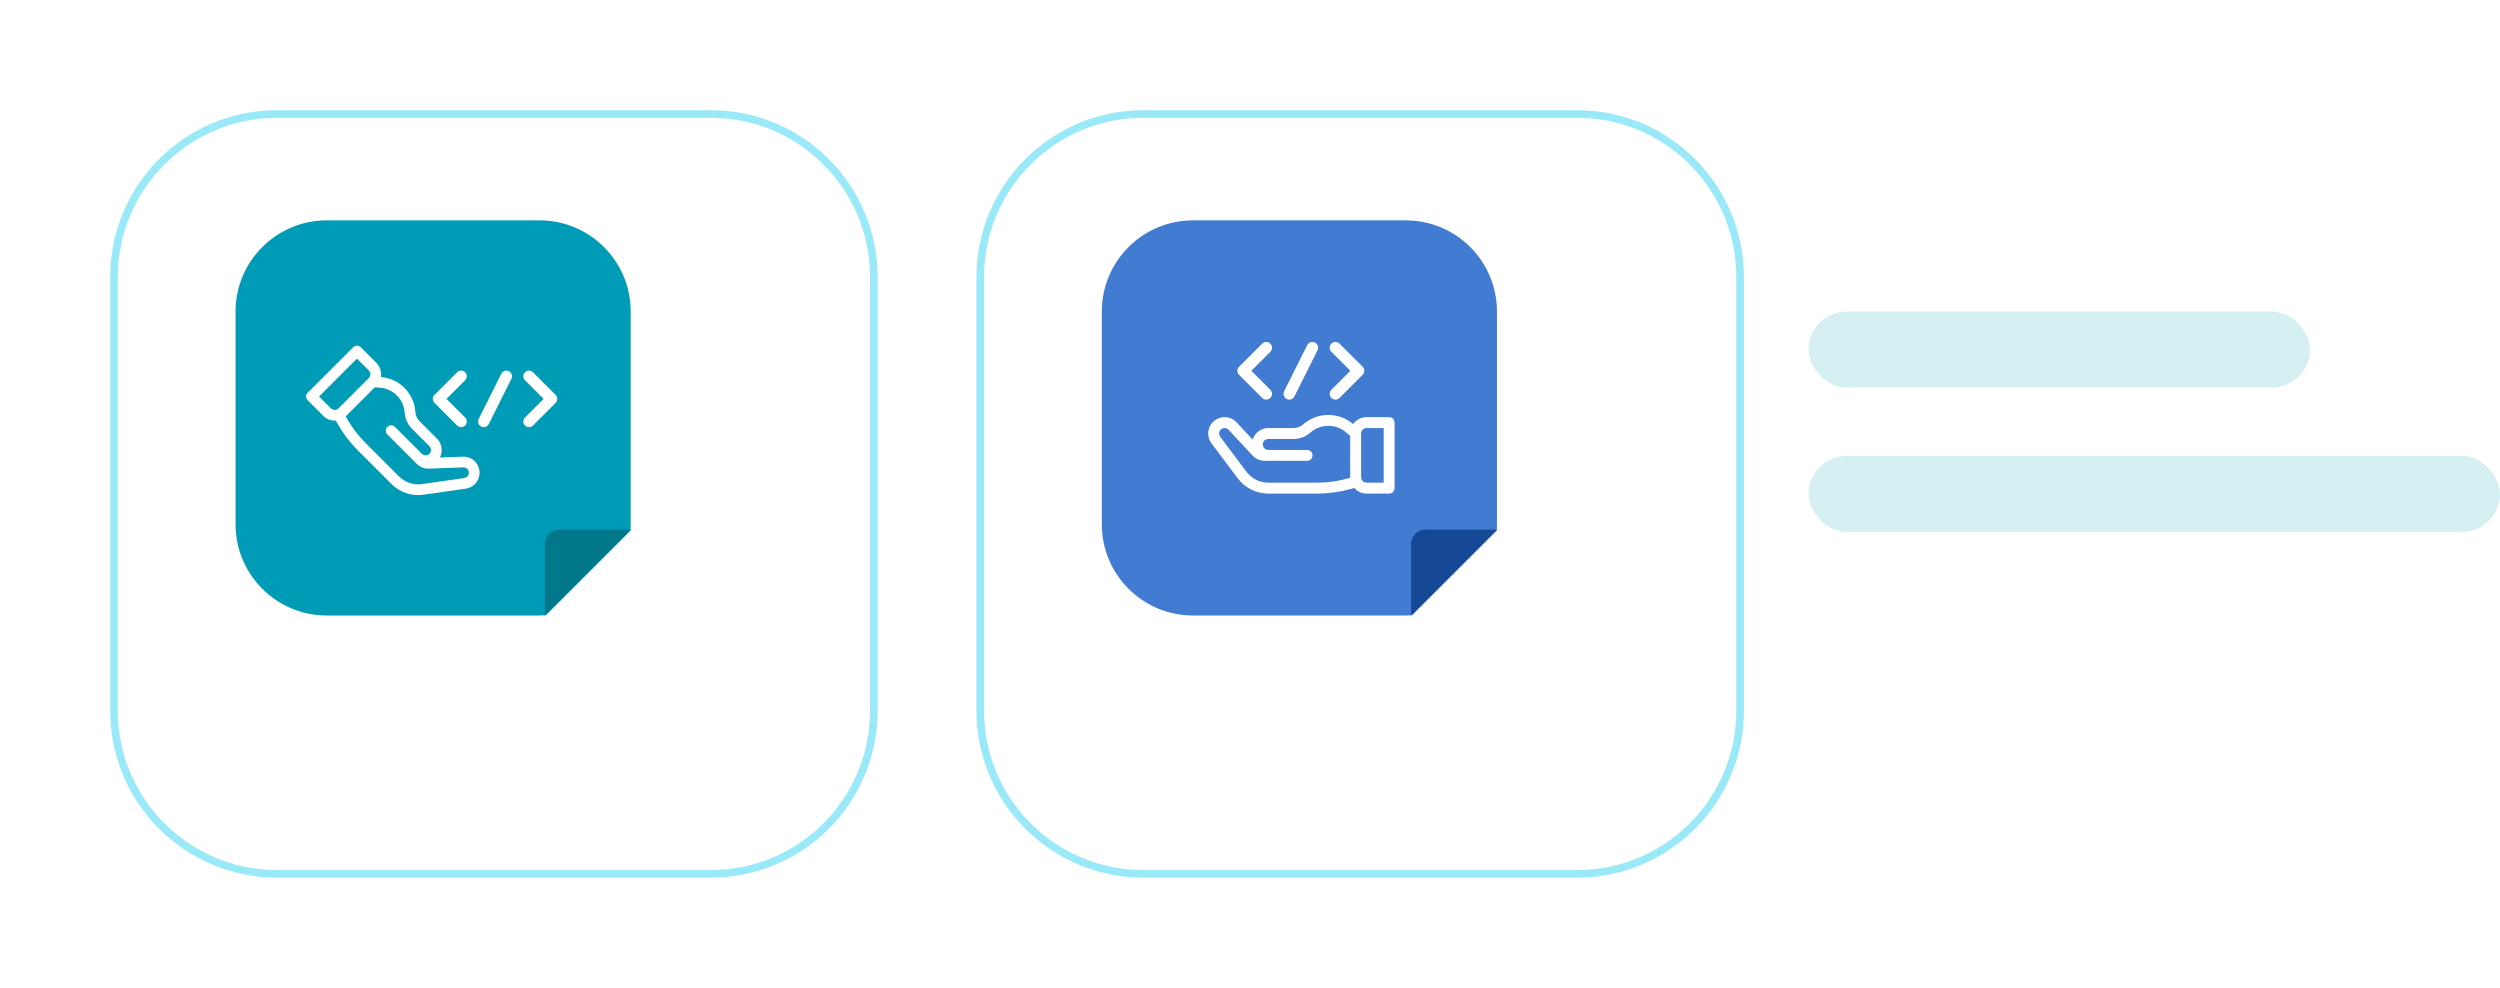
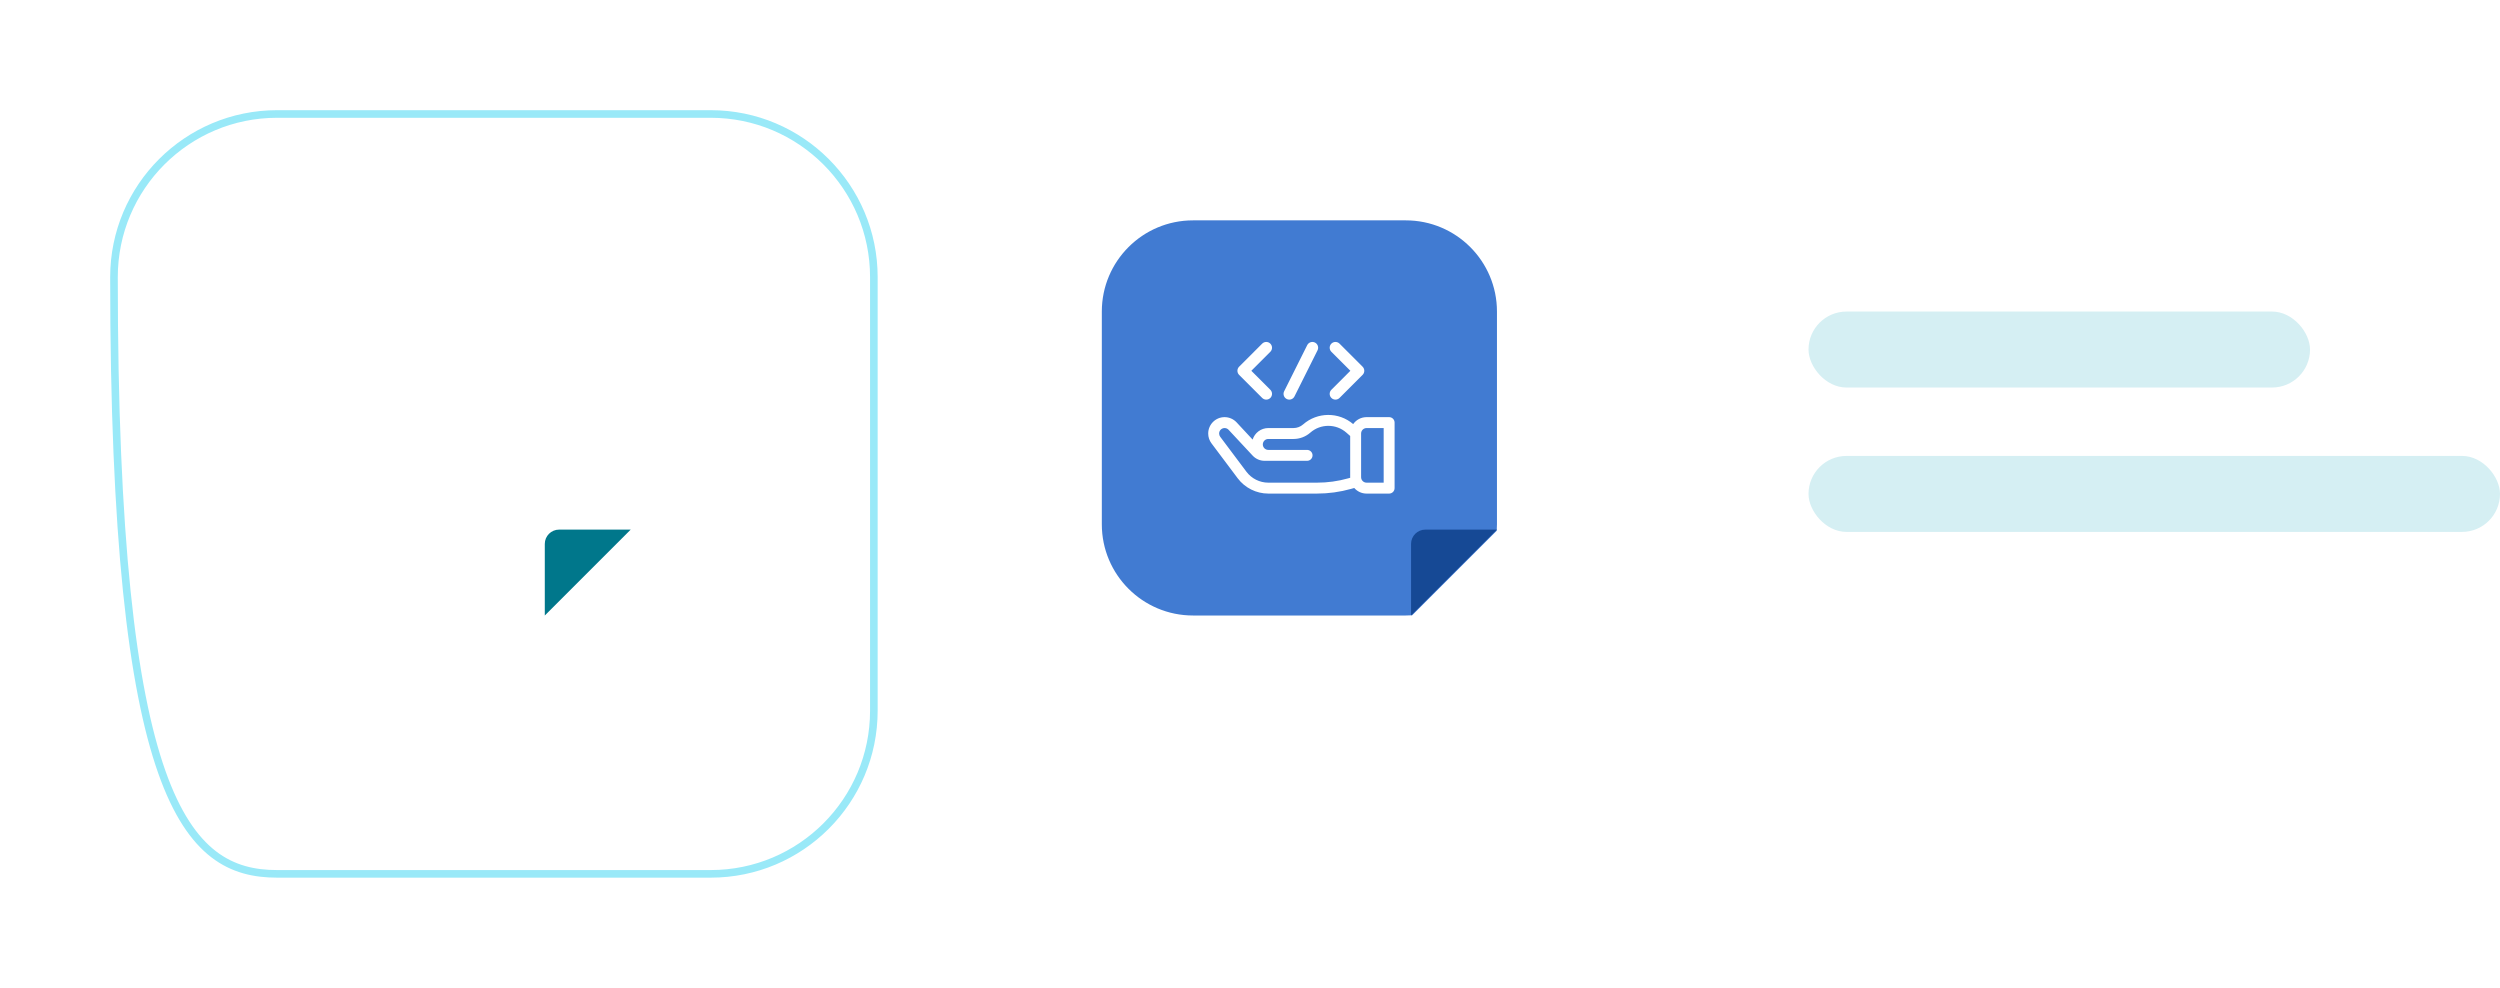
<svg xmlns="http://www.w3.org/2000/svg" width="329" height="130" viewBox="0 0 329 130" fill="none">
  <g filter="url(#filter0_d_21673_26241)">
    <path d="M107 26.471C107 14.613 97.387 5 85.528 5H28.471C16.613 5 7 14.613 7 26.471V83.528C7 95.387 16.613 105 28.471 105H85.528C97.387 105 107 95.387 107 83.528V26.471Z" fill="white" />
-     <path d="M107 26.471C107 14.613 97.387 5 85.528 5H28.471C16.613 5 7 14.613 7 26.471V83.528C7 95.387 16.613 105 28.471 105H85.528C97.387 105 107 95.387 107 83.528V26.471Z" stroke="#99E9F8" />
+     <path d="M107 26.471C107 14.613 97.387 5 85.528 5H28.471C16.613 5 7 14.613 7 26.471C7 95.387 16.613 105 28.471 105H85.528C97.387 105 107 95.387 107 83.528V26.471Z" stroke="#99E9F8" />
  </g>
  <g filter="url(#filter1_d_21673_26241)">
-     <path d="M221 26.471C221 14.613 211.387 5 199.529 5H142.471C130.613 5 121 14.613 121 26.471V83.528C121 95.387 130.613 105 142.471 105H199.529C211.387 105 221 95.387 221 83.528V26.471Z" fill="white" />
-     <path d="M221 26.471C221 14.613 211.387 5 199.529 5H142.471C130.613 5 121 14.613 121 26.471V83.528C121 95.387 130.613 105 142.471 105H199.529C211.387 105 221 95.387 221 83.528V26.471Z" stroke="#99E9F8" />
-   </g>
+     </g>
  <rect x="238" y="41" width="66" height="10" rx="5" fill="#D5EFF3" />
  <rect x="238" y="60" width="91" height="10" rx="5" fill="#D5EFF3" />
-   <path fill-rule="evenodd" clip-rule="evenodd" d="M43 29C36.373 29 31 34.373 31 41V69C31 75.627 36.373 81 43 81H71C71.281 81 71.561 80.99 71.838 80.971L82.971 69.838C82.99 69.561 83 69.281 83 69V41C83 34.373 77.627 29 71 29H43Z" fill="#009CB7" />
  <path d="M71.695 71.58C71.695 70.539 72.539 69.696 73.579 69.696H83L71.695 81V71.58Z" fill="#00778B" />
  <path d="M62.495 60.717C62.081 60.304 61.509 60.078 60.924 60.099L57.887 60.207C58.306 59.409 58.181 58.397 57.51 57.727L55.208 55.424C54.886 55.102 54.692 54.674 54.663 54.219C54.507 51.772 52.56 49.806 50.123 49.615C50.236 48.961 50.04 48.263 49.536 47.759L47.476 45.699C47.201 45.423 46.754 45.423 46.479 45.699L40.498 51.68C40.223 51.955 40.223 52.401 40.498 52.676L42.558 54.736C43.006 55.184 43.606 55.388 44.193 55.35L44.405 55.728C45.131 57.021 46.031 58.209 47.079 59.257L51.529 63.708C52.622 64.8 54.187 65.322 55.716 65.103L61.299 64.306C61.3 64.306 61.3 64.306 61.3 64.306C61.755 64.24 62.168 64.034 62.495 63.708C63.319 62.883 63.319 61.542 62.495 60.717ZM44.552 53.74C44.277 54.014 43.83 54.014 43.555 53.74L41.993 52.178L46.977 47.194L48.539 48.755C48.814 49.03 48.814 49.477 48.539 49.752L44.552 53.74ZM61.1 62.91C61.1 62.91 61.1 62.91 61.1 62.91L55.517 63.708C54.424 63.864 53.306 63.491 52.526 62.711L48.076 58.261C47.119 57.303 46.297 56.219 45.634 55.038L45.494 54.788C45.513 54.771 45.531 54.754 45.549 54.736L49.311 50.974L49.964 51.016C51.728 51.129 53.144 52.544 53.256 54.309C53.307 55.106 53.646 55.856 54.211 56.421L56.514 58.724C56.789 58.998 56.789 59.446 56.514 59.721C56.239 59.995 55.792 59.995 55.517 59.721L51.975 56.178C51.699 55.903 51.253 55.903 50.978 56.178C50.703 56.453 50.703 56.9 50.978 57.175L54.854 61.051C55.267 61.465 55.84 61.69 56.424 61.669L60.974 61.508C61.172 61.501 61.358 61.574 61.498 61.714C61.773 61.989 61.773 62.436 61.498 62.711C61.389 62.82 61.252 62.888 61.1 62.91Z" fill="white" />
  <path fill-rule="evenodd" clip-rule="evenodd" d="M66.97 48.848C66.602 48.664 66.155 48.813 65.971 49.181L62.993 55.137C62.809 55.505 62.958 55.952 63.326 56.136C63.694 56.32 64.141 56.17 64.325 55.803L67.303 49.847C67.487 49.479 67.338 49.032 66.97 48.848ZM61.209 48.988C60.918 48.697 60.447 48.697 60.156 48.988L57.178 51.966C56.887 52.256 56.887 52.728 57.178 53.019L60.156 55.997C60.447 56.287 60.918 56.287 61.209 55.997C61.5 55.706 61.5 55.234 61.209 54.944L58.758 52.492L61.209 50.04C61.5 49.75 61.5 49.278 61.209 48.988ZM69.089 48.987C69.379 48.696 69.851 48.696 70.141 48.987L73.12 51.965C73.41 52.256 73.41 52.727 73.12 53.018L70.141 55.996C69.851 56.287 69.379 56.287 69.089 55.996C68.798 55.705 68.798 55.234 69.089 54.943L71.54 52.492L69.089 50.04C68.798 49.749 68.798 49.278 69.089 48.987Z" fill="white" />
  <path fill-rule="evenodd" clip-rule="evenodd" d="M157 29C150.373 29 145 34.373 145 41V69C145 75.627 150.373 81 157 81H185C185.282 81 185.561 80.99 185.837 80.971L196.971 69.838C196.99 69.561 197 69.281 197 69V41C197 34.373 191.627 29 185 29H157Z" fill="#417BD2" />
  <path d="M185.695 71.58C185.695 70.539 186.539 69.696 187.579 69.696H197L185.695 81V71.58Z" fill="#164995" />
  <path d="M161.156 54.895C161.752 54.895 162.327 55.145 162.734 55.582L164.846 57.849C165.119 56.971 165.939 56.332 166.905 56.332H170.224C170.689 56.332 171.137 56.163 171.486 55.856C173.363 54.205 176.184 54.19 178.078 55.81C178.469 55.257 179.112 54.895 179.84 54.895H182.81C183.207 54.895 183.528 55.217 183.528 55.614V64.237C183.528 64.634 183.207 64.956 182.81 64.956H179.84C179.194 64.956 178.615 64.67 178.219 64.219L177.794 64.339C176.338 64.748 174.833 64.955 173.321 64.955H166.905C165.33 64.955 163.826 64.203 162.881 62.943L159.431 58.343C159.431 58.343 159.431 58.343 159.431 58.343C159.149 57.968 159 57.521 159 57.051C159 55.862 159.967 54.895 161.156 54.895ZM179.121 62.8C179.121 63.196 179.443 63.518 179.84 63.518H182.091V56.332H179.84C179.443 56.332 179.121 56.655 179.121 57.051V62.8ZM160.58 57.481C160.58 57.481 160.58 57.481 160.581 57.481L164.03 62.081C164.705 62.981 165.78 63.518 166.905 63.518H173.321C174.702 63.518 176.076 63.329 177.405 62.955L177.686 62.876C177.685 62.851 177.684 62.825 177.684 62.8V57.376L177.183 56.935C175.83 55.744 173.789 55.744 172.436 56.935C171.824 57.473 171.039 57.769 170.224 57.769H166.905C166.508 57.769 166.186 58.092 166.186 58.488C166.186 58.884 166.508 59.207 166.905 59.207H172.012C172.409 59.207 172.731 59.528 172.731 59.925C172.731 60.322 172.409 60.644 172.012 60.644H166.423C165.827 60.644 165.252 60.394 164.846 59.957L161.682 56.561C161.545 56.414 161.358 56.332 161.156 56.332C160.76 56.332 160.437 56.655 160.437 57.051C160.437 57.208 160.487 57.356 160.58 57.481Z" fill="white" />
  <path fill-rule="evenodd" clip-rule="evenodd" d="M173.049 45.08C172.674 44.893 172.218 45.045 172.03 45.42L168.994 51.492C168.807 51.867 168.959 52.323 169.334 52.51C169.709 52.698 170.165 52.545 170.352 52.171L173.388 46.099C173.576 45.724 173.424 45.268 173.049 45.08ZM167.176 45.223C166.879 44.926 166.399 44.926 166.102 45.223L163.066 48.259C162.77 48.555 162.77 49.036 163.066 49.332L166.102 52.368C166.399 52.665 166.879 52.665 167.176 52.368C167.472 52.072 167.472 51.591 167.176 51.295L164.676 48.796L167.176 46.296C167.472 46 167.472 45.519 167.176 45.223ZM175.209 45.222C175.505 44.926 175.986 44.926 176.282 45.222L179.318 48.258C179.615 48.555 179.615 49.035 179.318 49.332L176.282 52.368C175.986 52.664 175.505 52.664 175.209 52.368C174.912 52.072 174.912 51.591 175.209 51.295L177.708 48.795L175.209 46.296C174.912 45.999 174.912 45.519 175.209 45.222Z" fill="white" />
  <defs>
    <filter id="filter0_d_21673_26241" x="0.6" y="0.6" width="128.8" height="128.8" filterUnits="userSpaceOnUse" color-interpolation-filters="sRGB">
      <feFlood flood-opacity="0" result="BackgroundImageFix" />
      <feColorMatrix in="SourceAlpha" type="matrix" values="0 0 0 0 0 0 0 0 0 0 0 0 0 0 0 0 0 0 127 0" result="hardAlpha" />
      <feOffset dx="8" dy="10" />
      <feGaussianBlur stdDeviation="6.95" />
      <feColorMatrix type="matrix" values="0 0 0 0 0.72 0 0 0 0 0.748 0 0 0 0 0.796 0 0 0 0.15 0" />
      <feBlend mode="normal" in2="BackgroundImageFix" result="effect1_dropShadow_21673_26241" />
      <feBlend mode="normal" in="SourceGraphic" in2="effect1_dropShadow_21673_26241" result="shape" />
    </filter>
    <filter id="filter1_d_21673_26241" x="114.6" y="0.6" width="128.8" height="128.8" filterUnits="userSpaceOnUse" color-interpolation-filters="sRGB">
      <feFlood flood-opacity="0" result="BackgroundImageFix" />
      <feColorMatrix in="SourceAlpha" type="matrix" values="0 0 0 0 0 0 0 0 0 0 0 0 0 0 0 0 0 0 127 0" result="hardAlpha" />
      <feOffset dx="8" dy="10" />
      <feGaussianBlur stdDeviation="6.95" />
      <feColorMatrix type="matrix" values="0 0 0 0 0.72 0 0 0 0 0.748 0 0 0 0 0.796 0 0 0 0.15 0" />
      <feBlend mode="normal" in2="BackgroundImageFix" result="effect1_dropShadow_21673_26241" />
      <feBlend mode="normal" in="SourceGraphic" in2="effect1_dropShadow_21673_26241" result="shape" />
    </filter>
  </defs>
</svg>